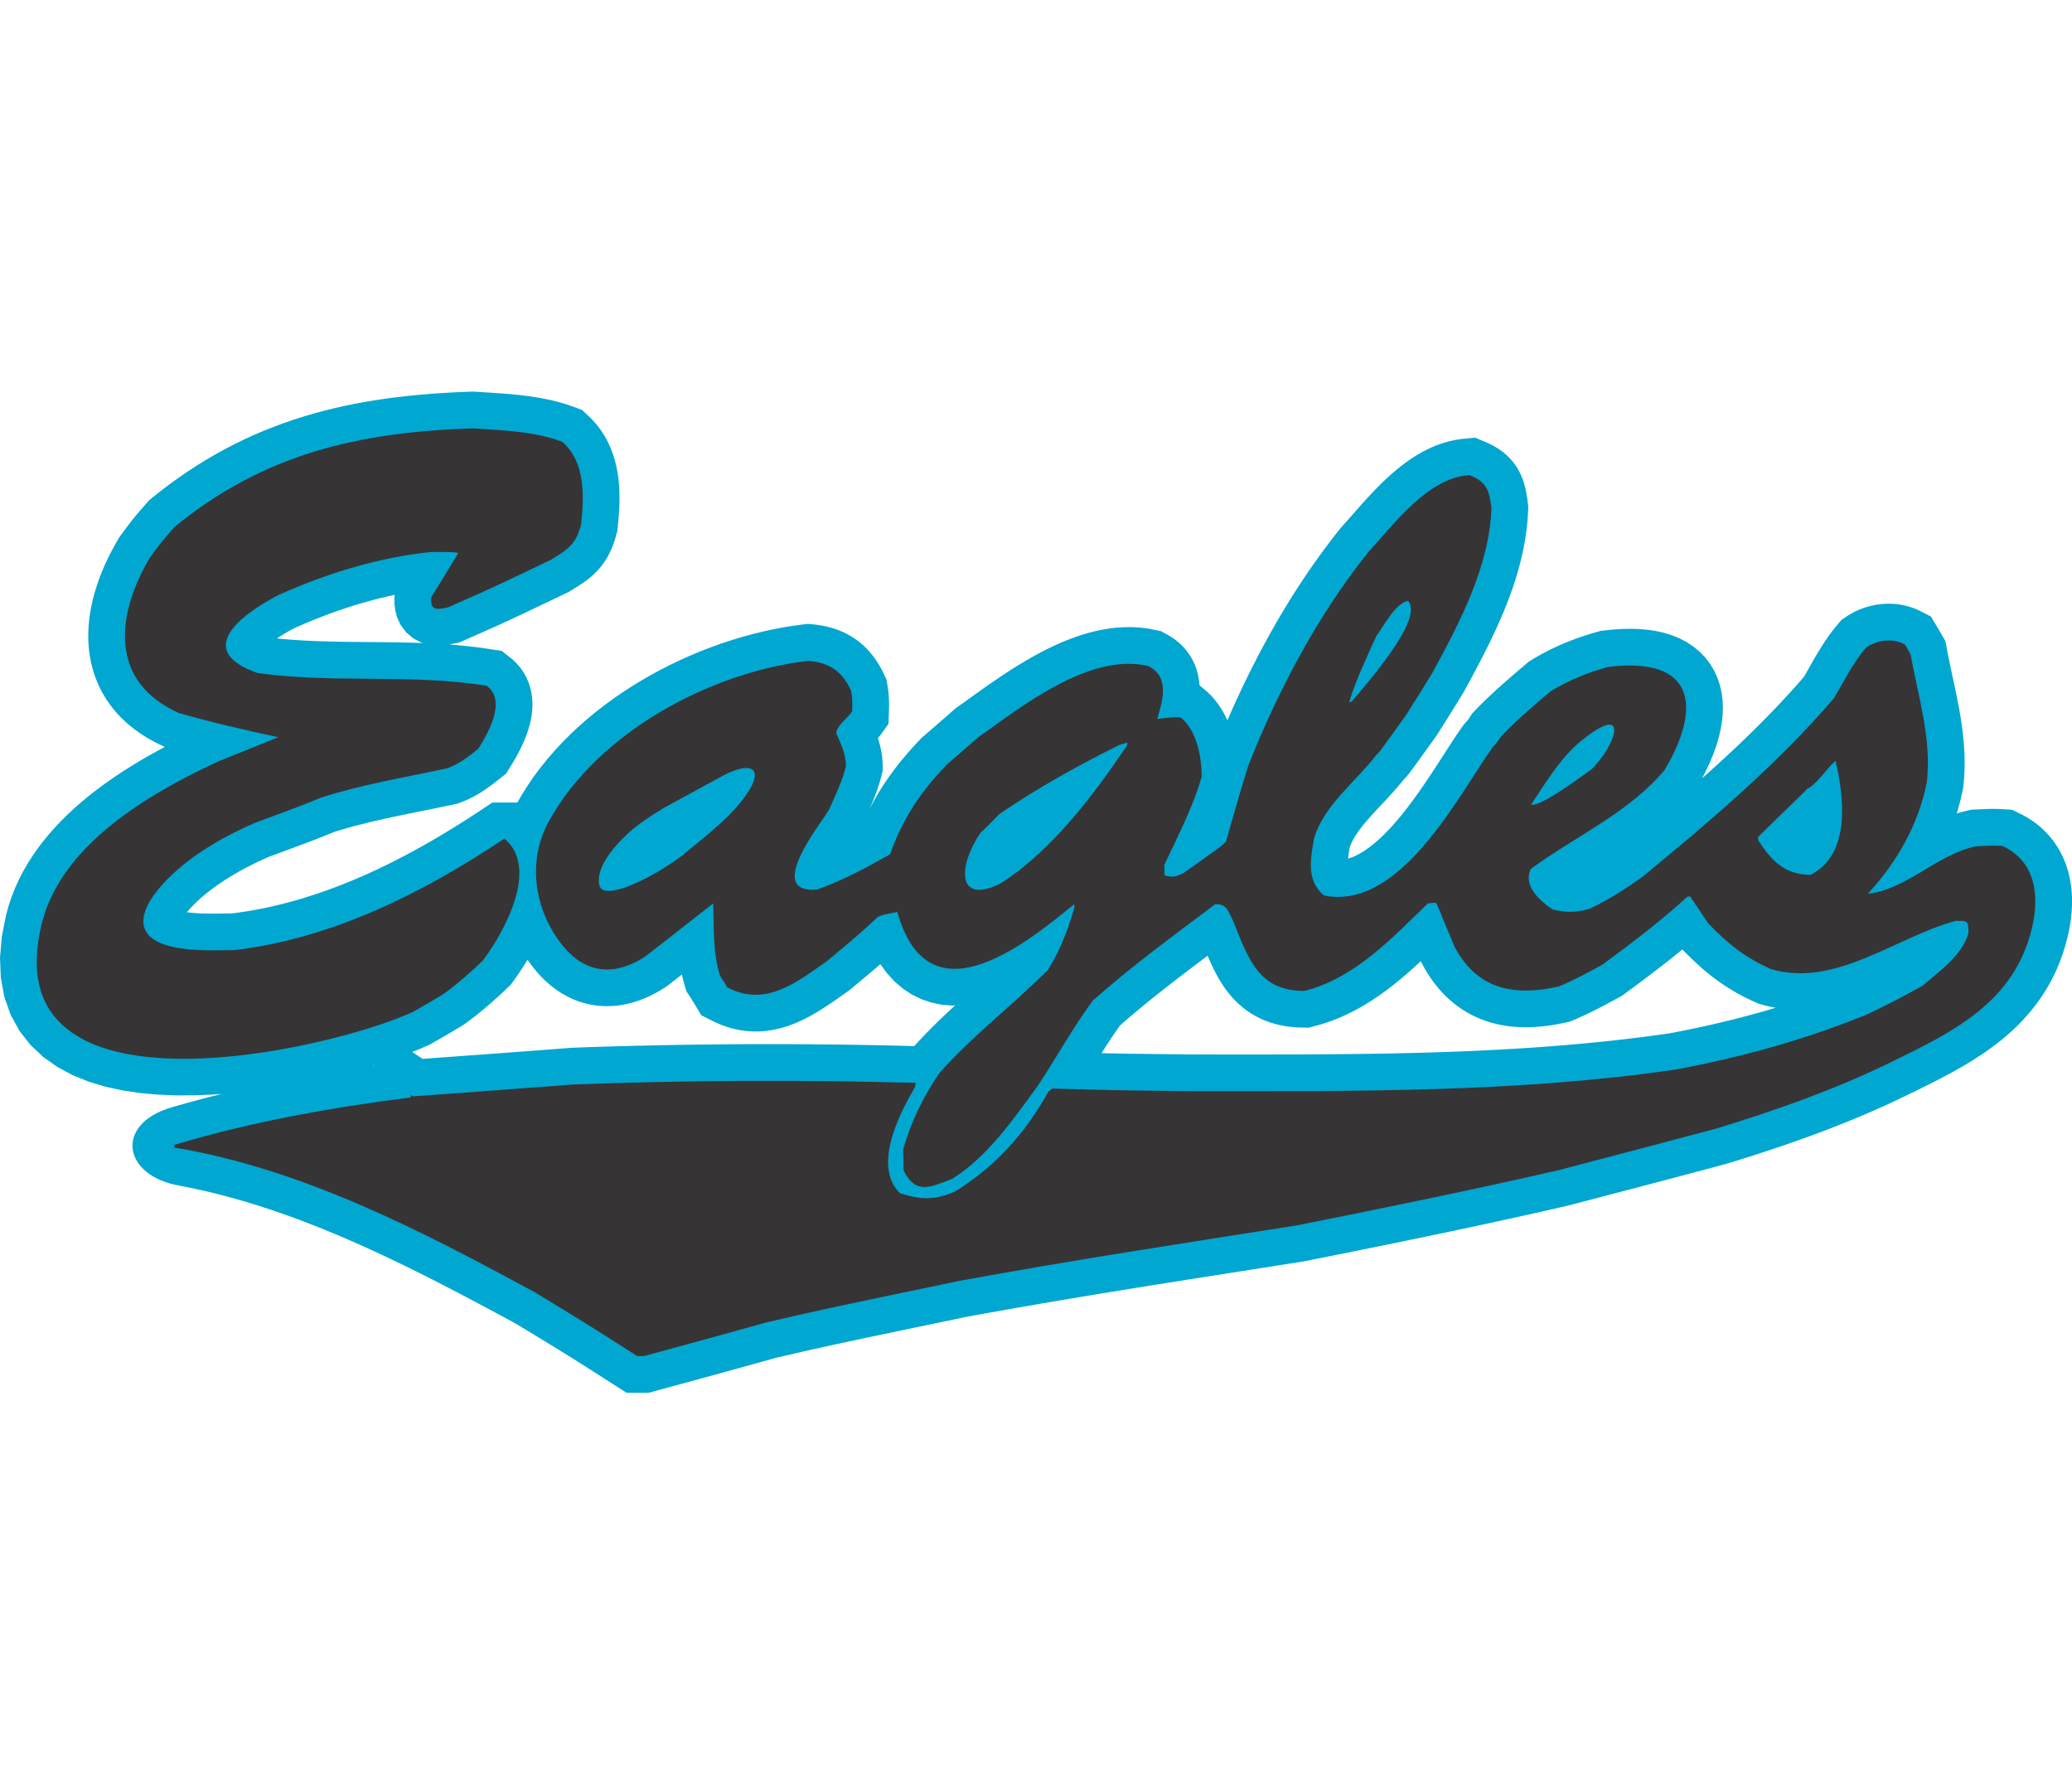
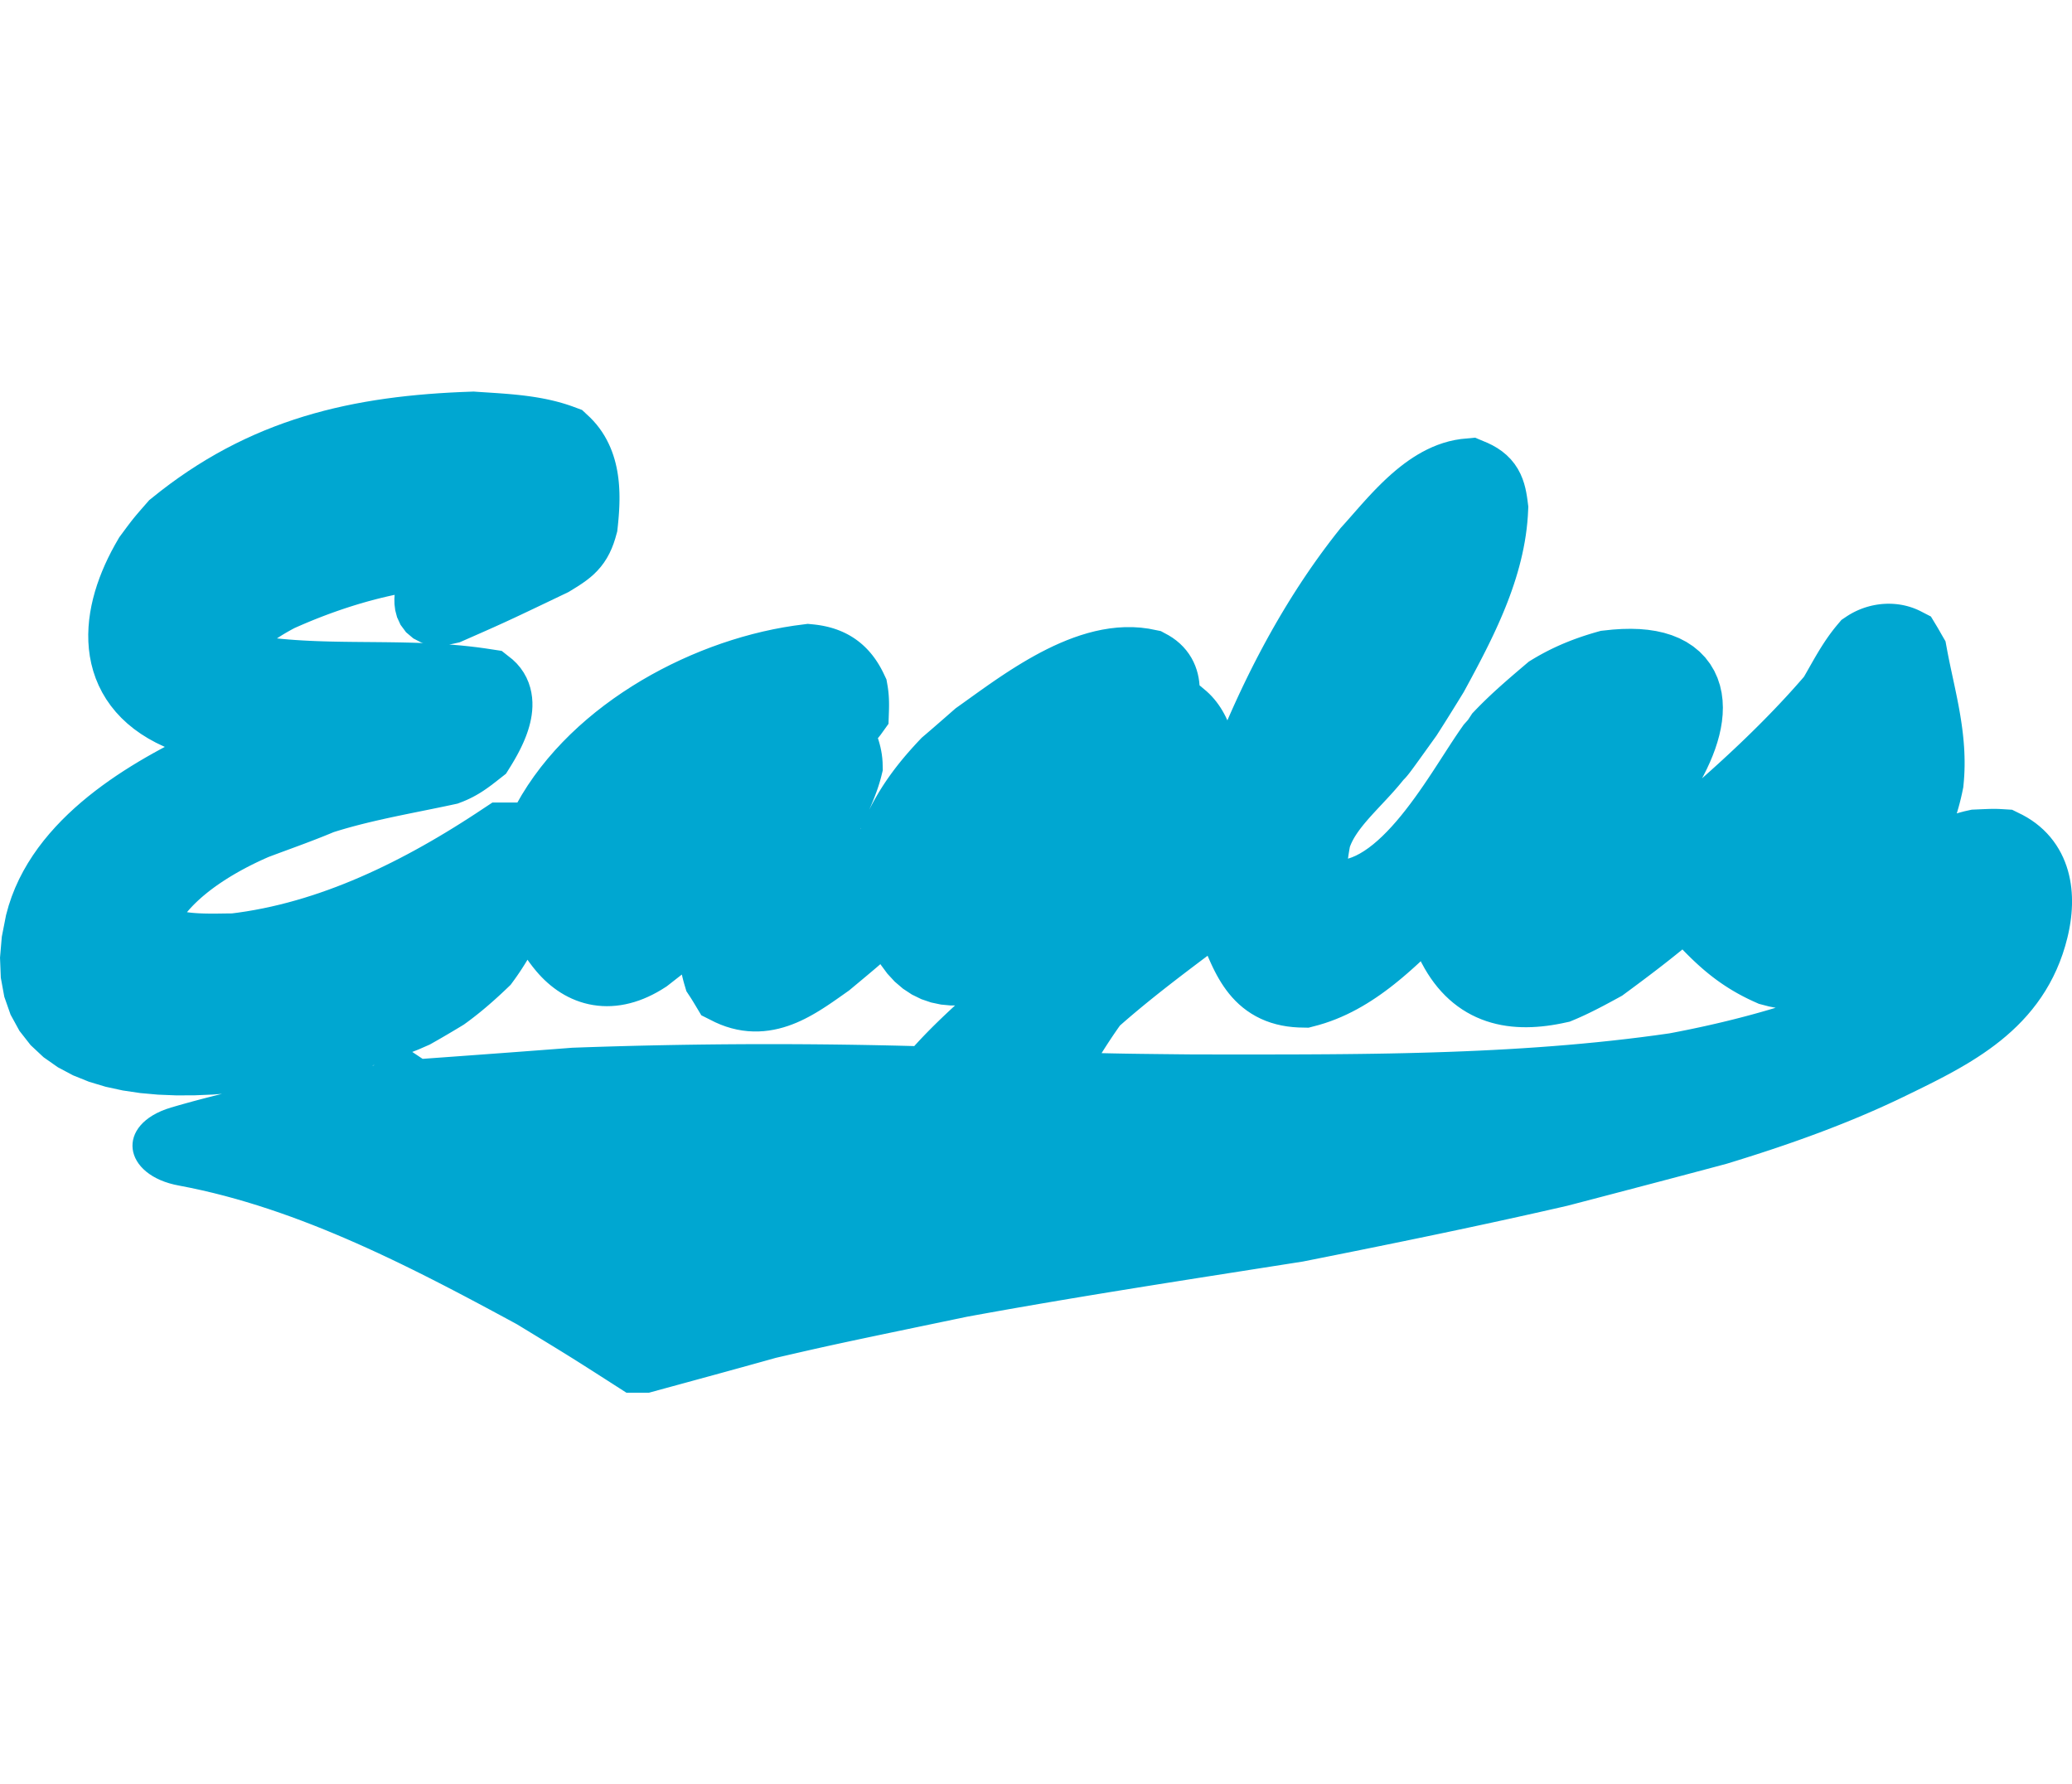
<svg xmlns="http://www.w3.org/2000/svg" xml:space="preserve" width="7.848in" height="6.757in" version="1.1" style="shape-rendering:geometricPrecision; text-rendering:geometricPrecision; image-rendering:optimizeQuality; fill-rule:evenodd; clip-rule:evenodd" viewBox="0 0 7847.73 3791.13">
  <defs>
    <style type="text/css">
   
    .fil1 {fill:#373435}
    .fil0 {fill:#00A7D1}
   
  </style>
  </defs>
  <g id="Layer_x0020_1">
    <g id="_2008648399904">
      <path class="fil0" d="M1236.85 1679.2l-8.16 3.29 -8.15 3.25 -8.12 3.21 -8.08 3.16 -8.06 3.15 -8.13 3.14 -8.11 3.11 -16.03 6.11 -8.11 3.06 -8.03 3.01 -7.96 2.98 -7.95 2.97 -7.99 2.97 -7.98 2.96 -7.92 2.92 -7.88 2.91 -7.89 2.91 -7.93 2.93 -7.83 2.88 -7.78 2.87 -7.83 2.89 -7.83 2.9 -7.75 2.86 -7.68 2.86 -7.74 2.88 -7.73 2.9 -4.46 1.67 -6.6 2.87 -9.47 4.2 -9.56 4.34 -9.61 4.45 -9.62 4.56 -9.69 4.69 -9.74 4.82 -9.72 4.91 -9.7 5.03 -9.76 5.17 -9.74 5.28 -9.66 5.35 -9.64 5.48 -9.66 5.62 -9.55 5.69 -9.42 5.75 -9.38 5.89 -9.35 6.01 -9.19 6.07 -9.09 6.16 -8.93 6.22 -8.82 6.32 -8.71 6.43 -8.5 6.45 -8.32 6.53 -8.22 6.64 -7.99 6.67 -7.76 6.69 -7.58 6.77 -7.41 6.84 -7.18 6.87 -6.82 6.78 -7.31 7.58 -6.91 7.49 -6.46 7.36 -4.49 5.39 0.63 0.09 5.38 0.72 5.54 0.66 5.7 0.61 5.77 0.55 5.8 0.48 6.03 0.43 6.12 0.39 6.11 0.33 6.25 0.28 6.29 0.24 6.29 0.19 6.26 0.15 6.27 0.11 6.36 0.07 6.37 0.05 6.26 0.01 6.22 -0.01 6.28 -0.04 6.2 -0.05 6.05 -0.07 6.04 -0.08 6.08 -0.09 5.97 -0.08 5.86 -0.09 5.8 -0.08 5.73 -0.07 5.74 -0.05 5.63 -0.03 1.09 0 24.14 -3.09 31.5 -4.73 31.4 -5.39 31.3 -6.05 31.25 -6.69 31.14 -7.31 31.03 -7.93 30.97 -8.55 30.88 -9.12 30.76 -9.69 30.67 -10.25 30.58 -10.8 30.48 -11.33 30.36 -11.84 30.25 -12.34 30.16 -12.85 30.06 -13.3 29.89 -13.75 29.8 -14.2 29.68 -14.63 29.55 -15.03 29.41 -15.43 29.27 -15.79 29.15 -16.18 29.03 -16.51 28.84 -16.83 28.7 -17.14 28.56 -17.45 28.41 -17.72 28.25 -17.99 28.08 -18.22 63.23 -41.8 94.54 0 16.69 -29.11 22.49 -35.71 23.9 -34.73 25.21 -33.76 26.48 -32.78 27.64 -31.8 28.75 -30.81 29.8 -29.86 30.79 -28.87 31.69 -27.89 32.56 -26.91 33.36 -25.95 34.12 -24.97 34.8 -23.99 35.44 -23 36.03 -22.04 36.58 -21.05 37.05 -20.04 37.47 -19.03 37.85 -18.05 38.2 -17.03 38.48 -16.01 38.72 -14.97 38.91 -13.94 39.07 -12.88 39.16 -11.82 39.2 -10.73 39.21 -9.65 39.21 -8.54 39.09 -7.41 38.98 -6.27 52.58 -6.92 24.92 2.43 10.64 1.29 10.68 1.57 10.71 1.87 10.62 2.17 10.61 2.48 10.58 2.83 10.63 3.19 10.61 3.61 10.44 3.94 10.4 4.37 10.28 4.76 10.16 5.19 9.96 5.56 9.79 5.99 9.62 6.42 9.28 6.75 8.96 7.05 8.77 7.49 8.42 7.77 8.05 8.03 7.68 8.24 7.4 8.55 7 8.69 6.68 8.89 6.34 9.05 6.01 9.18 5.7 9.31 5.39 9.39 5.14 9.57 4.85 9.63 11.94 25.2 4.38 24.98 1.18 7.68 1.01 7.55 0.85 7.48 0.71 7.34 0.56 7.21 0.44 7.11 0.3 6.87 0.21 6.69 0.12 6.56 0.05 6.52 -0.04 6.33 -0.08 6.17 -0.14 6.06 -0.16 5.9 -1.66 47.64 -30.5 42.49 -8.43 10.39 -1.24 1.41 3.01 9.32 3.49 12.14 3.21 12.74 2.81 13.34 2.35 13.94 1.77 14.49 1.13 15 0.76 30.54 -6.06 24.58 -1.92 7.23 -1.94 7 -2.01 6.88 -2.07 6.82 -2.14 6.76 -2.21 6.71 -2.2 6.43 -2.23 6.38 -2.33 6.42 -2.33 6.28 -2.37 6.19 -2.37 6.08 -2.41 6.03 -2.39 5.9 -2.38 5.74 -2.39 5.72 -2.41 5.68 -2.44 5.7 -2.41 5.51 -2.34 5.35 -0.33 0.74 1.46 -2.93 6.66 -12.92 6.82 -12.75 6.99 -12.64 7.16 -12.48 7.31 -12.33 7.46 -12.15 7.65 -12.08 7.83 -11.91 7.93 -11.73 8.1 -11.61 8.24 -11.49 8.43 -11.42 8.56 -11.28 8.67 -11.12 8.86 -11.1 9.03 -11.01 9.12 -10.89 9.28 -10.81 9.43 -10.77 9.59 -10.72 9.71 -10.65 9.86 -10.62 14.76 -15.64 13.13 -11.2 7.31 -6.27 7.35 -6.32 7.43 -6.41 7.37 -6.35 7.27 -6.3 7.35 -6.38 7.4 -6.43 7.36 -6.39 7.29 -6.35 7.34 -6.4 7.38 -6.45 7.36 -6.42 7.29 -6.38 20.01 -17.52 21.28 -15.14 16.01 -11.47 16.71 -12.01 17.4 -12.5 18.04 -12.89 18.61 -13.19 19.19 -13.45 19.75 -13.64 20.27 -13.76 20.77 -13.8 21.28 -13.8 21.75 -13.7 22.19 -13.54 22.65 -13.34 23.1 -13.06 23.56 -12.71 23.99 -12.28 24.42 -11.79 24.87 -11.21 25.33 -10.57 25.8 -9.84 26.28 -9.02 26.77 -8.1 27.3 -7.09 27.77 -5.92 28.27 -4.66 28.76 -3.25 29.26 -1.71 29.67 0.03 29.96 1.87 30.21 3.89 45.98 9.17 29.8 16.12 14.68 9.21 14.1 10.27 13.49 11.39 12.63 12.43 11.61 13.32 10.41 14.04 9.24 14.67 7.93 15.11 6.57 15.1 5.34 15.13 4.19 15 3.1 14.62 2.17 14.21 1.33 13.79 0.05 1.04 26.15 21.9 10.53 9.78 9.85 10.11 9.25 10.45 8.59 10.68 7.88 10.71 7.32 10.86 6.82 11.03 6.26 11.05 5.75 11.01 5.26 10.99 1.79 4.02 8.6 -19.73 12.23 -27.5 12.46 -27.45 12.69 -27.38 12.91 -27.32 13.17 -27.27 13.38 -27.15 13.63 -27.09 13.87 -26.99 14.12 -26.9 14.37 -26.8 14.62 -26.69 14.87 -26.57 15.13 -26.44 15.39 -26.33 15.67 -26.2 15.91 -26.04 16.2 -25.91 16.47 -25.76 16.75 -25.6 17.01 -25.42 17.31 -25.28 17.6 -25.09 17.88 -24.89 18.17 -24.7 18.46 -24.52 18.76 -24.31 21.49 -27.17 12.03 -13.25 8.78 -9.82 9.19 -10.39 9.57 -10.88 9.9 -11.29 10.26 -11.67 10.6 -12 10.91 -12.25 11.24 -12.49 11.61 -12.69 11.92 -12.79 12.29 -12.91 12.64 -12.94 13.01 -12.95 13.38 -12.9 13.8 -12.83 14.24 -12.7 14.68 -12.52 15.13 -12.28 15.65 -12.03 16.21 -11.7 16.79 -11.31 17.37 -10.83 18.04 -10.32 18.72 -9.69 19.41 -8.98 20.15 -8.17 20.89 -7.25 21.62 -6.19 22.34 -5.02 23 -3.7 53.73 -5.16 47.59 19.91 18.4 8.97 18.2 10.49 17.92 12.29 17.18 14.23 16.01 16.05 14.31 17.62 12.26 18.6 10.01 18.97 7.82 18.54 5.96 17.75 4.54 16.9 3.42 15.98 2.64 15.09 2.11 14.48 3.22 25.44 -1.76 35.06 -1.95 24.65 -2.62 24.46 -3.25 24.24 -3.86 24.05 -4.43 23.81 -4.97 23.58 -5.48 23.36 -5.96 23.14 -6.4 22.88 -6.83 22.67 -7.22 22.46 -7.59 22.23 -7.91 21.98 -8.23 21.78 -8.53 21.59 -8.79 21.36 -9.01 21.13 -9.23 20.91 -9.41 20.7 -9.58 20.51 -9.71 20.28 -9.84 20.09 -9.92 19.87 -10 19.66 -10.03 19.43 -10.07 19.25 -10.08 19.04 -10.06 18.82 -10 18.59 -9.95 18.39 -11.57 21.3 -4.91 8.02 -3.09 5.05 -3.09 5.02 -3.06 5.01 -3.13 5.08 -3.09 5.02 -3.03 4.91 -3.06 4.97 -3.14 5.08 -3.11 5.02 -3.09 4.98 -3.11 5.03 -3.12 5.01 -3.1 4.99 -3.09 4.96 -3.13 5.03 -3.12 4.99 -3.08 4.93 -3.13 4.99 -3.13 5 -3.14 4.98 -3.12 4.96 -3.19 5.05 -3.16 5 -3.14 4.95 -3.11 4.91 -3.17 5 -3.2 5.03 -3.19 5 -3.19 4.99 -3.15 4.92 -5.09 7.96 -11.46 15.97 -8.74 12.18 -8.16 11.36 -7.62 10.62 -7.14 9.94 -6.63 9.22 -6.16 8.56 -5.73 7.96 -5.31 7.36 -4.89 6.77 -4.54 6.27 -4.19 5.76 -3.89 5.34 -3.57 4.87 -3.28 4.46 -3.09 4.17 -2.89 3.85 -2.78 3.68 -2.64 3.43 -2.51 3.23 -2.64 3.31 -2.77 3.39 -2.78 3.28 -2.93 3.35 -3.27 3.57 -3.48 3.63 -2.19 2.16 -0.72 0.92 -9.11 11.21 -9.17 10.93 -9.18 10.64 -9.17 10.38 -9.15 10.16 -9.06 9.9 -8.97 9.71 -8.91 9.55 -8.76 9.35 -8.61 9.19 -8.42 9.02 -8.24 8.88 -8.01 8.72 -7.78 8.6 -7.53 8.45 -7.26 8.33 -6.96 8.19 -6.63 8.03 -6.29 7.88 -5.96 7.78 -5.6 7.6 -5.22 7.44 -4.85 7.29 -4.46 7.1 -4.08 6.94 -3.68 6.73 -3.29 6.54 -2.95 6.43 -2.59 6.24 -2.18 5.92 -0.88 5.03 -1.21 6.98 -1.13 6.72 -1.05 6.46 -0.94 6.14 -0.83 5.81 -0.72 5.57 -0.15 1.3 1.04 -0.26 13.95 -4.77 14.72 -6.37 15.46 -8.07 16.11 -9.8 16.68 -11.53 17.11 -13.21 17.43 -14.82 17.63 -16.33 17.76 -17.72 17.78 -18.97 17.74 -20.09 17.62 -21.05 17.47 -21.87 17.26 -22.56 17.04 -23.1 16.76 -23.48 16.48 -23.74 16.17 -23.86 15.86 -23.84 15.51 -23.68 15.2 -23.43 14.87 -23.02 14.57 -22.53 14.27 -21.92 14.04 -21.25 13.86 -20.53 17.85 -25.57 11.23 -12.49 3.36 -3.8 1.4 -1.65 0.12 -0.15 0.18 -0.25 1.35 -1.94 2.93 -4.41 11.72 -17.92 14.66 -15.29 6.12 -6.31 6.12 -6.22 6.12 -6.16 6.17 -6.13 6.17 -6.06 6.18 -6 6.19 -5.96 6.18 -5.89 6.21 -5.85 6.23 -5.82 6.22 -5.75 6.21 -5.7 6.23 -5.67 6.22 -5.62 6.26 -5.61 6.21 -5.53 6.2 -5.49 6.22 -5.47 6.22 -5.45 6.21 -5.41 6.21 -5.39 6.2 -5.35 6.18 -5.32 6.16 -5.29 6.22 -5.31 6.14 -5.24 6.11 -5.21 6.16 -5.23 12.19 -10.36 14.47 -12.28 16.45 -10 7.67 -4.56 7.63 -4.43 7.69 -4.37 7.71 -4.27 7.72 -4.19 7.75 -4.1 7.78 -4.02 7.78 -3.93 7.82 -3.85 7.8 -3.75 7.83 -3.68 7.86 -3.6 7.87 -3.51 7.82 -3.41 7.95 -3.39 7.94 -3.28 7.93 -3.2 7.89 -3.11 7.95 -3.06 8.03 -3.01 7.99 -2.92 7.99 -2.84 8.03 -2.79 8.07 -2.72 8 -2.63 8.04 -2.59 8.12 -2.54 8.07 -2.46 8.13 -2.42 8.13 -2.35 19.07 -5.39 45.36 -4.79 34.86 -2.25 33.69 -0.64 32.66 1.01 31.72 2.79 30.84 4.67 30.02 6.71 29.26 8.97 28.33 11.44 27.21 14.07 25.76 16.86 23.93 19.65 21.57 22.28 18.74 24.46 15.62 26.15 12.43 27.34 9.22 27.92 6.25 28 3.56 27.84 1.21 27.5 -0.88 27.09 -2.7 26.65 -4.32 26.3 -5.78 25.99 -7.11 25.71 -8.32 25.48 -9.46 25.32 -10.53 25.18 -11.56 25.09 -12.53 25 -5.79 10.72 12.17 -10.79 22.73 -20.34 22.59 -20.42 22.43 -20.51 22.29 -20.61 22.13 -20.71 21.97 -20.82 21.78 -20.92 21.6 -21.04 21.41 -21.15 21.23 -21.29 21.01 -21.41 20.79 -21.53 20.58 -21.68 20.37 -21.83 20.12 -21.96 19.89 -22.13 19.64 -22.27 11.5 -13.31 0.41 -0.7 3.34 -5.79 3.35 -5.84 3.4 -5.96 3.43 -6.03 3.5 -6.18 3.52 -6.19 3.53 -6.25 3.64 -6.4 3.66 -6.43 3.74 -6.52 3.79 -6.57 3.89 -6.68 3.94 -6.69 3.99 -6.72 4.1 -6.83 4.2 -6.88 4.25 -6.86 4.36 -6.93 4.49 -7.01 4.58 -7 4.7 -7.05 4.84 -7.1 4.92 -7.05 5.08 -7.1 5.22 -7.12 5.36 -7.11 5.49 -7.09 5.7 -7.15 5.82 -7.07 17.7 -20.88 21.96 -14.76 8.09 -5.05 8.1 -4.69 8.26 -4.44 8.42 -4.17 8.49 -3.87 8.55 -3.57 8.7 -3.32 8.81 -3.03 8.91 -2.75 8.91 -2.44 9.01 -2.18 9.17 -1.89 9.16 -1.59 9.23 -1.3 9.38 -1.01 9.44 -0.7 9.48 -0.39 9.42 -0.06 9.64 0.25 9.55 0.6 9.56 0.9 9.65 1.28 9.73 1.62 9.8 2.03 9.69 2.38 9.63 2.76 9.69 3.16 9.6 3.58 9.48 3.94 9.53 4.44 41.7 21.51 23.56 38.97 3.51 5.93 3.24 5.6 3.04 5.3 2.8 4.94 2.5 4.41 2.26 3.96 14.38 24.8 7.1 38.31 2.75 14.22 2.86 14.33 2.96 14.46 3.05 14.57 3.11 14.66 3.17 14.81 3.22 14.97 3.23 15.07 3.24 15.17 3.23 15.36 3.21 15.5 3.16 15.64 3.09 15.77 3 15.91 2.92 16.12 2.78 16.31 2.64 16.43 2.47 16.6 2.29 16.78 2.07 16.98 1.85 17.15 1.58 17.31 1.32 17.52 1.01 17.73 0.68 17.86 0.34 18.07 -0.04 18.29 -0.45 18.42 -0.86 18.59 -1.32 18.76 -2.32 24.83 -4.94 23.85 -3.99 17.54 -4.34 17.46 -4.67 17.32 -4.98 17.17 -1.81 5.82 8.9 -2.76 19.15 -5.11 28.62 -6.36 23.96 -1.04 10.44 -0.46 9.27 -0.39 8.36 -0.34 7.49 -0.27 6.91 -0.23 6.51 -0.16 6.33 -0.1 6.28 -0.02 6.02 0.06 5.76 0.14 5.71 0.2 5.57 0.27 5.41 0.29 5.38 0.33 33.53 2.03 39.76 19.62 17.22 9.62 16.56 10.47 15.87 11.28 15.14 12.11 14.3 12.82 13.4 13.48 12.57 14.15 11.65 14.75 10.66 15.17 9.67 15.54 8.75 15.87 7.82 16.21 6.87 16.3 5.97 16.4 5.17 16.56 4.33 16.6 3.56 16.53 2.81 16.45 2.16 16.41 1.5 16.38 0.9 16.24 0.33 16.1 -0.19 16.02 -0.71 15.97 -1.17 15.76 -1.61 15.6 -2.02 15.51 -2.43 15.39 -2.79 15.22 -3.15 15.11 -3.64 15.68 -8.27 30.85 -9.65 30.58 -10.83 29.63 -11.97 28.69 -13.08 27.74 -14.12 26.75 -15.12 25.77 -16.05 24.78 -16.91 23.78 -17.69 22.79 -18.42 21.83 -19.07 20.87 -19.65 19.97 -20.17 19.08 -20.63 18.24 -21.04 17.45 -21.4 16.69 -21.67 15.97 -21.98 15.36 -22.2 14.73 -22.37 14.17 -22.51 13.66 -22.65 13.21 -22.72 12.78 -22.81 12.42 -22.83 12.08 -22.83 11.8 -22.81 11.54 -22.76 11.34 -22.7 11.17 -22.59 11.03 -22.69 11.04 -20.39 9.83 -20.65 9.78 -20.72 9.64 -20.74 9.48 -20.79 9.34 -20.84 9.2 -20.89 9.07 -20.9 8.92 -20.96 8.8 -20.99 8.66 -21.06 8.55 -21.06 8.41 -21.09 8.3 -21.13 8.18 -21.16 8.08 -21.19 7.95 -21.22 7.86 -21.25 7.75 -21.28 7.65 -21.28 7.53 -21.32 7.46 -21.36 7.36 -21.38 7.27 -21.36 7.17 -21.41 7.1 -21.43 7.02 -21.44 6.94 -21.45 6.86 -21.48 6.79 -21.47 6.72 -21.49 6.66 -23.74 7.28 -21.08 5.63 -18.67 4.99 -18.69 4.98 -18.65 4.97 -18.67 4.97 -18.67 4.96 -18.66 4.95 -18.63 4.94 -18.66 4.95 -18.67 4.94 -18.67 4.93 -18.66 4.93 -18.68 4.93 -18.68 4.93 -18.68 4.92 -18.65 4.91 -18.67 4.91 -18.66 4.91 -18.7 4.92 -18.67 4.91 -18.68 4.9 -18.68 4.9 -18.73 4.91 -18.68 4.89 -18.68 4.9 -18.69 4.89 -18.71 4.9 -18.71 4.89 -18.71 4.89 -18.72 4.89 -18.71 4.89 -20.73 5.41 -33.06 7.57 -31.11 7.08 -31.14 7.04 -31.14 6.98 -31.14 6.95 -31.15 6.9 -31.17 6.86 -31.15 6.82 -31.17 6.79 -31.18 6.74 -31.2 6.71 -31.17 6.67 -31.19 6.64 -31.21 6.61 -31.2 6.57 -31.19 6.54 -31.2 6.51 -31.19 6.48 -31.19 6.45 -31.2 6.43 -31.2 6.39 -31.18 6.38 -31.18 6.35 -31.19 6.34 -31.19 6.31 -31.16 6.29 -31.17 6.27 -31.16 6.26 -31.15 6.23 -31.14 6.22 -31.12 6.2 -33.85 6.75 -42.66 6.7 -39.87 6.26 -39.87 6.24 -39.87 6.26 -39.88 6.24 -39.85 6.25 -39.87 6.25 -39.86 6.26 -39.86 6.26 -39.83 6.27 -39.83 6.29 -39.83 6.31 -39.82 6.32 -39.79 6.35 -39.78 6.37 -39.78 6.41 -39.78 6.43 -39.74 6.46 -39.72 6.49 -39.7 6.54 -39.7 6.57 -39.66 6.62 -39.63 6.66 -39.62 6.72 -39.61 6.76 -39.56 6.82 -39.54 6.88 -39.52 6.94 -39.48 7 -39.46 7.06 -39.44 7.13 -37.86 6.92 -44.27 9.21 -43.11 8.97 -40.38 8.41 -37.84 7.88 -35.4 7.37 -33.11 6.91 -30.94 6.46 -28.92 6.05 -27.01 5.65 -25.24 5.3 -23.61 4.97 -22.11 4.66 -20.74 4.39 -19.49 4.14 -18.39 3.93 -17.46 3.75 -16.61 3.58 -15.91 3.45 -15.33 3.35 -14.93 3.28 -14.65 3.24 -14.49 3.23 -14.47 3.24 -14.65 3.31 -14.92 3.37 -15.28 3.48 -15.84 3.62 -31.01 7.11 -21.12 4.86 -36.8 8.48 -11.39 3.19 -14.56 4.07 -14.54 4.05 -14.55 4.05 -14.55 4.04 -14.54 4.04 -14.54 4.03 -14.58 4.04 -14.58 4.02 -14.55 4.02 -14.56 4.01 -14.58 4.02 -14.58 4.01 -14.57 4.01 -14.57 4 -14.58 4 -14.58 3.99 -14.58 3.99 -14.58 3.99 -14.6 3.99 -14.56 3.97 -14.56 3.98 -14.57 3.97 -14.57 3.98 -14.61 3.98 -14.58 3.97 -14.56 3.96 -29.14 7.94 -61.64 16.79 -84.91 0 -53.75 -34.48 -26.13 -16.75 -13.46 -8.61 -12.68 -8.12 -11.95 -7.64 -11.32 -7.23 -10.81 -6.88 -10.93 -6.97 -18.73 -11.88 -9.22 -5.82 -9.04 -5.7 -8.89 -5.59 -8.79 -5.51 -8.9 -5.54 -9.01 -5.62 -9.08 -5.63 -9.33 -5.78 -9.69 -5.97 -10.05 -6.19 -10.47 -6.42 -11.02 -6.75 -11.69 -7.14 -12.69 -7.76 -26.52 -16.17 -14.75 -8.97 -15.7 -9.57 -16.69 -10.16 -17.77 -10.81 -15.98 -9.72 -37.03 -20.07 -40.08 -21.62 -40.17 -21.56 -40.28 -21.46 -40.34 -21.34 -40.42 -21.16 -40.51 -20.98 -40.63 -20.78 -40.69 -20.54 -40.78 -20.25 -40.86 -19.96 -40.97 -19.63 -41.06 -19.29 -41.14 -18.9 -41.22 -18.49 -41.33 -18.05 -41.4 -17.6 -41.48 -17.1 -41.59 -16.59 -41.67 -16.05 -41.75 -15.47 -41.85 -14.88 -41.93 -14.25 -42.02 -13.61 -42.09 -12.93 -42.19 -12.24 -42.28 -11.51 -42.36 -10.77 -42.46 -9.99 -42.55 -9.2 -42.65 -8.38c-215.96,-38.1 -246.07,-232.31 -31.88,-295.97l28.29 -8.2 28.38 -7.99 28.42 -7.8 28.5 -7.6 28.53 -7.41 28.57 -7.22 22.23 -5.47 -34.86 2.64 -69.61 2.89 -69.19 0.22 -68.46 -2.74 -67.47 -6.06 -66.19 -9.79 -64.66 -14 -62.82 -18.81 -60.63 -24.36 -57.85 -30.74 -54.16 -38 -49.07 -45.92 -42.25 -53.97 -33.62 -61.39 -23.69 -67.52 -13.26 -72.24 -3.01 -75.96 6.81 -79.29 16 -81.64 10.05 -36.38 11.47 -34.15 13.15 -33.18 14.72 -32.23 16.17 -31.21 17.5 -30.23 18.75 -29.24 19.87 -28.3 20.94 -27.36 21.86 -26.41 22.71 -25.51 23.52 -24.69 24.24 -23.84 24.84 -23.02 25.43 -22.25 25.95 -21.54 26.4 -20.8 26.76 -20.09 27.09 -19.42 27.36 -18.77 27.58 -18.14 27.71 -17.52 27.8 -16.92 27.84 -16.35 27.85 -15.78 27.74 -15.22 16.03 -8.52 -34.09 -16.34 -29.09 -15.97 -27.62 -17.3 -26.08 -18.65 -24.47 -19.97 -22.81 -21.3 -21.05 -22.52 -19.22 -23.71 -17.28 -24.73 -15.32 -25.66 -13.3 -26.4 -11.3 -27.01 -9.3 -27.46 -7.36 -27.74 -5.49 -27.89 -3.71 -27.95 -2.01 -27.89 -0.43 -27.77 1.06 -27.6 2.44 -27.41 3.75 -27.15 4.95 -26.88 6.09 -26.61 7.16 -26.38 8.17 -26.07 9.1 -25.78 10 -25.49 10.84 -25.21 11.65 -24.91 12.39 -24.6 13.12 -24.28 16.83 -29.25 12.54 -16.96 7 -9.47 6.33 -8.53 5.9 -7.9 5.53 -7.3 5.3 -6.93 5.21 -6.67 5.3 -6.68 5.39 -6.61 5.43 -6.55 5.64 -6.65 5.95 -6.95 6.46 -7.45 6.99 -8.02 7.75 -8.85 16.86 -19.27 42.93 -34.17 34.62 -26.26 34.82 -25.11 35.04 -24.01 35.28 -22.91 35.48 -21.82 35.71 -20.75 35.94 -19.71 36.18 -18.67 36.39 -17.65 36.6 -16.64 36.84 -15.69 37.08 -14.72 37.27 -13.79 37.5 -12.88 37.74 -12.01 37.95 -11.13 38.15 -10.31 38.4 -9.5 38.62 -8.72 38.86 -7.97 39.08 -7.25 39.3 -6.55 39.57 -5.9 39.84 -5.25 40.07 -4.65 40.36 -4.06 40.64 -3.52 40.93 -2.99 41.22 -2.5 41.55 -2.02 48.63 -1.84 17.73 1.24 10.22 0.68 10.4 0.68 10.57 0.68 10.68 0.69 10.81 0.7 10.97 0.73 11.13 0.76 11.25 0.82 11.3 0.85 11.47 0.92 11.58 0.98 11.69 1.06 11.77 1.15 11.83 1.24 11.99 1.35 12.11 1.49 12.12 1.6 12.19 1.74 12.3 1.89 12.4 2.07 12.43 2.23 12.49 2.42 12.57 2.63 12.62 2.85 12.62 3.06 12.71 3.32 12.75 3.57 12.77 3.85 12.78 4.12 12.79 4.42 37.58 13.9 31.05 29.06 12.45 12.93 11.65 13.44 10.8 13.85 9.93 14.17 9.07 14.41 8.27 14.66 7.43 14.75 6.68 14.86 5.94 14.92 5.23 14.87 4.56 14.8 3.95 14.72 3.38 14.62 2.87 14.56 2.35 14.32 1.92 14.15 1.52 14.07 1.14 13.87 0.8 13.65 0.51 13.48 0.23 13.29 -0.01 13.17 -0.25 12.86 -0.42 12.65 -0.61 12.52 -0.75 12.26 -0.88 11.99 -0.98 11.76 -1.07 11.56 -1.13 11.3 -2.38 22.19 -7.76 27.71 -6.15 18.7 -7.18 18.51 -8.36 18.19 -9.69 17.84 -11.06 17.21 -12.16 16.13 -12.94 14.74 -13.42 13.35 -13.58 11.9 -13.37 10.53 -13.01 9.37 -12.65 8.53 -12.46 8 -12.32 7.66 -18.45 11.3 -27.07 12.96 -19.33 9.24 -18.13 8.67 -17.03 8.14 -15.99 7.64 -15.07 7.19 -14.21 6.77 -13.33 6.33 -12.57 5.98 -11.97 5.67 -11.4 5.39 -10.82 5.09 -10.37 4.87 -10.07 4.71 -9.73 4.53 -9.42 4.36 -9.26 4.27 -9.22 4.23 -9.16 4.18 -9.13 4.14 -9.25 4.18 -9.46 4.25 -9.65 4.32 -9.91 4.41 -10.25 4.56 -10.71 4.74 -11.25 4.98 -11.79 5.19 -12.43 5.48 -13.21 5.81 -13.99 6.15 -27.33 12.01 -22.38 4.98 -10.62 2.17 -6.5 1.13 18.38 1.4 28.86 2.56 29 3 29.09 3.44 29.17 3.94 64.42 9.79 40.94 32.37 15.77 15.15 14.23 16.69 12.38 17.93 10.34 18.75 8.23 19.13 6.23 19.22 4.31 18.88 2.67 18.37 1.21 17.73 0.02 16.98 -0.99 16.22 -1.81 15.56 -2.51 14.87 -3.06 14.25 -3.52 13.58 -3.88 13.05 -4.23 12.64 -4.47 12.16 -4.68 11.71 -4.82 11.27 -4.96 10.91 -5.06 10.57 -5.08 10.1 -5.07 9.72 -5.08 9.38 -5.03 9 -4.93 8.56 -4.77 8.1 -4.63 7.7 -4.49 7.33 -17.03 27.29 -26.72 20.95 -7.4 5.79 -7.57 5.9 -7.75 5.95 -8.04 6.08 -8.44 6.19 -8.84 6.29 -9.23 6.28 -9.69 6.31 -10.24 6.29 -10.76 6.22 -11.19 6.02 -11.59 5.8 -12.15 5.6 -12.56 5.31 -21.06 8.09 -25.73 5.53 -15.35 3.25 -15.32 3.2 -15.25 3.15 -15.19 3.12 -15.2 3.1 -15.14 3.07 -15.06 3.04 -15.03 3.05 -15.01 3.03 -14.94 3.04 -14.88 3.04 -14.81 3.06 -14.79 3.07 -14.73 3.1 -14.63 3.11 -14.51 3.15 -14.51 3.2 -14.49 3.26 -14.37 3.27 -14.26 3.34 -14.23 3.4 -14.17 3.47 -14.06 3.52 -13.93 3.59 -13.91 3.68 -13.84 3.78 -13.73 3.84 -13.61 3.94 -13.56 4.04 -13.46 4.14 -8.01 2.54 -2.11 0.89 -8.19 3.4 -8.18 3.36 -8.12 3.3zm760.98 472.2l-2.32 3.91 -9.47 15.39 -9.39 14.69 -9.27 14.03 -9.13 13.34 -8.92 12.61 -15.24 20.83 -13.51 12.94 -4.8 4.57 -4.87 4.61 -4.82 4.53 -4.8 4.49 -4.91 4.56 -4.95 4.56 -4.85 4.43 -4.91 4.47 -4.98 4.48 -4.98 4.47 -4.98 4.41 -4.98 4.4 -5.05 4.41 -5.11 4.45 -5.03 4.3 -5.03 4.3 -5.19 4.38 -5.18 4.34 -5.18 4.28 -5.22 4.29 -5.33 4.32 -5.35 4.3 -5.24 4.15 -5.33 4.21 -5.45 4.23 -5.43 4.19 -5.49 4.17 -5.46 4.12 -5.54 4.12 -5.6 4.12 -10.04 7.27 -12.06 7.3 -7.24 4.36 -7.3 4.39 -7.26 4.33 -7.26 4.34 -7.37 4.37 -7.38 4.36 -14.64 8.6 -7.45 4.34 -7.46 4.34 -7.43 4.28 -7.43 4.27 -7.48 4.27 -7.48 4.26 -13.55 7.65 -41.85 18.3 -24.47 9.63 39.23 26.15 48.77 -3.52 19.14 -1.39 19.11 -1.38 19.13 -1.4 19.14 -1.38 25.46 -1.86 31.87 -2.33 19.11 -1.4 38.17 -2.8 19.09 -1.41 19.11 -1.4 38.14 -2.81 19.06 -1.42 19.1 -1.42 19.05 -1.42 19.05 -1.43 19.07 -1.44 19.08 -1.44 19.05 -1.44 19.04 -1.44 38.1 -2.9 19.03 -1.46 19.04 -1.47 21.95 -1.7 43.42 -1.54 40.66 -1.36 40.67 -1.28 40.67 -1.2 40.65 -1.11 40.66 -1.04 40.66 -0.95 40.67 -0.88 40.67 -0.78 40.64 -0.72 40.67 -0.63 40.67 -0.55 40.65 -0.47 40.67 -0.4 40.66 -0.3 40.66 -0.24 40.67 -0.14 40.66 -0.07 40.67 0.02 40.65 0.1 40.67 0.18 40.67 0.26 40.65 0.34 40.67 0.42 40.67 0.51 40.66 0.58 40.66 0.67 40.66 0.74 40.67 0.83 40.66 0.91 40.66 0.99 31.95 0.84 4.48 -4.98 13.05 -14.17 13.15 -13.97 13.25 -13.8 13.3 -13.58 13.33 -13.38 13.38 -13.2 13.45 -13.08 13.49 -12.91 13.46 -12.74 13.48 -12.6 13.49 -12.49 3.27 -3.01 -16.67 0.13 -36.88 -3.5 -37.27 -7.84 -36.96 -12.57 -35.8 -17.48 -33.76 -22.19 -31.09 -26.52 -27.99 -30.27 -24.84 -33.57 -1.57 -2.62 -4.19 3.64 -5.13 4.41 -5.24 4.5 -5.44 4.62 -5.61 4.77 -5.99 5.06 -6.29 5.29 -6.54 5.49 -6.93 5.82 -7.46 6.24 -7.89 6.59 -8.35 6.96 -8.86 7.39 -9.49 7.92 -10.13 8.44 -15.04 12.52 -15.65 11.04 -11.14 7.87 -11.4 8.03 -11.62 8.12 -11.83 8.19 -12.18 8.28 -12.46 8.3 -12.7 8.22 -13.03 8.2 -13.45 8.12 -13.78 7.97 -14.16 7.77 -14.62 7.57 -15.1 7.26 -15.6 6.94 -16.1 6.49 -16.59 6.01 -17.23 5.45 -17.82 4.8 -18.35 4.02 -18.85 3.18 -19.42 2.23 -19.84 1.19 -20.2 0.05 -20.5 -1.14 -20.69 -2.4 -20.77 -3.68 -20.73 -4.99 -20.59 -6.26 -20.44 -7.54 -20.14 -8.75 -52.73 -26.43 -24.01 -40.04 -3.16 -5.24 -3.11 -5.13 -3 -4.9 -2.93 -4.72 -2.89 -4.57 -2.84 -4.41 -14.62 -22.19 -8.73 -29.5 -3.04 -11.08 -2.76 -10.94 -2.56 -10.94 -0.14 -0.64 -11.92 9.32 -7.98 6.22 -8.02 6.28 -8.09 6.31 -8.02 6.27 -13.63 10.63 -20.29 12.76 -16.48 9.55 -16.68 8.84 -16.76 8.04 -16.9 7.3 -17.08 6.51 -17.24 5.72 -17.35 4.86 -17.41 4.02 -17.59 3.16 -17.64 2.26 -17.58 1.32 -17.53 0.42 -17.5 -0.52 -17.28 -1.43 -17.04 -2.33 -16.77 -3.2 -16.48 -4.07 -16.09 -4.87 -15.67 -5.64 -15.24 -6.36 -14.77 -7.04 -14.25 -7.64 -13.72 -8.2 -13.21 -8.71 -12.72 -9.2 -12.21 -9.62 -11.71 -10.02 -11.24 -10.38 -10.76 -10.71 -10.26 -10.95 -9.95 -11.37 -13.37 -16.38 -12.81 -16.88 -7.27 -10.33zm-581.12 398.51l-7.52 2.28 7.52 -1.08 0 -1.2zm186.07 -1597.65l-7.51 -2.21 -29.7 -15.37 -27.54 -23.31 -20.95 -28.22 -13.23 -28.84 -6.9 -26.35 -2.84 -23.19 -0.34 -20.58 0.91 -14.58 -16.33 3.53 -17.07 3.89 -17.04 4.07 -17.06 4.27 -17.06 4.45 -17.02 4.63 -16.96 4.8 -16.93 4.98 -16.95 5.16 -16.9 5.33 -16.86 5.48 -16.79 5.64 -16.77 5.8 -16.71 5.95 -16.62 6.08 -16.55 6.24 -16.52 6.38 -16.43 6.52 -16.34 6.63 -16.24 6.77 -16.18 6.9 -16.1 7.02 -12.12 5.4 -8.77 4.66 -12.06 6.66 -11.93 6.84 -11.66 6.97 -11.25 7.03 -10.46 6.85 20.4 2.05 25.22 2.19 25.41 1.89 25.58 1.6 25.76 1.35 25.94 1.11 26.12 0.91 26.28 0.73 26.42 0.57 26.61 0.44 26.79 0.36 26.92 0.27 27.07 0.24 27.24 0.22 27.41 0.26 27.53 0.29 27.67 0.38 27.82 0.48 27.96 0.64 28.08 0.8 25.58 0.92zm1658.03 699.59l-2.59 4.31 1.07 -0.59 1.52 -3.72zm911.59 853.19l9.95 0.23 13.15 0.3 12.82 0.28 12.57 0.26 12.43 0.25 12.51 0.23 12.59 0.23 12.71 0.21 13.01 0.21 13.46 0.19 13.92 0.21 14.46 0.19 15.2 0.19 16.03 0.19 16.86 0.21 17.85 0.2 18.95 0.21 20.13 0.21 21.42 0.23 22.76 0.24 24.24 0.25 25.14 0.25 56.32 0.02 113.99 0.06 56.97 0 56.92 -0.02 56.88 -0.09 56.84 -0.16 56.81 -0.26 56.76 -0.36 56.72 -0.49 56.66 -0.63 56.63 -0.8 56.57 -0.98 56.52 -1.19 56.46 -1.4 56.41 -1.64 56.35 -1.88 56.29 -2.15 56.22 -2.44 56.16 -2.75 56.09 -3.06 56.03 -3.42 55.95 -3.76 55.88 -4.15 55.81 -4.52 55.73 -4.94 55.65 -5.36 55.58 -5.81 55.49 -6.27 55.41 -6.75 55.33 -7.25 52.64 -7.39 20.03 -3.79 22.85 -4.46 22.78 -4.56 22.7 -4.68 22.6 -4.77 22.52 -4.9 22.44 -5.01 22.38 -5.13 22.29 -5.25 22.22 -5.38 22.16 -5.5 22.1 -5.63 22.04 -5.76 21.97 -5.89 21.91 -6.02 21.87 -6.17 21.81 -6.3 21.78 -6.44 4.27 -1.29 -25.23 -4.95 -38.18 -9.94 -20.53 -9.17 -10.64 -4.93 -10.5 -5.03 -10.3 -5.13 -10.16 -5.22 -10.06 -5.36 -9.94 -5.47 -9.71 -5.55 -9.58 -5.64 -9.5 -5.8 -9.34 -5.87 -9.18 -5.97 -9.07 -6.07 -9 -6.22 -8.87 -6.32 -8.63 -6.34 -8.57 -6.46 -8.5 -6.61 -8.39 -6.68 -8.26 -6.77 -8.17 -6.84 -8.09 -6.96 -8.01 -7.04 -7.86 -7.08 -7.79 -7.15 -7.77 -7.28 -7.75 -7.4 -7.62 -7.43 -7.57 -7.48 -7.61 -7.64 -7.57 -7.71 -5.17 -5.35 -0.27 0.22 -10.41 8.48 -10.42 8.43 -10.42 8.35 -10.44 8.31 -10.44 8.25 -10.47 8.22 -10.46 8.16 -10.49 8.14 -10.5 8.09 -10.52 8.07 -10.52 8.01 -10.52 7.99 -10.52 7.94 -10.53 7.93 -10.59 7.93 -10.55 7.88 -10.53 7.84 -10.58 7.86 -10.57 7.82 -10.58 7.82 -18.14 13.37 -13.42 7.33 -10.26 5.59 -5.16 2.8 -5.19 2.82 -5.24 2.84 -5.28 2.85 -5.23 2.81 -5.27 2.82 -5.33 2.85 -5.43 2.88 -5.38 2.84 -5.44 2.85 -5.49 2.85 -5.5 2.85 -5.5 2.82 -5.55 2.83 -5.65 2.85 -5.67 2.83 -5.63 2.79 -5.74 2.81 -5.77 2.79 -5.81 2.78 -5.79 2.73 -5.92 2.77 -5.96 2.74 -5.91 2.68 -6.06 2.7 -5.99 2.63 -6.07 2.63 -6.18 2.63 -17.64 7.36 -30.07 6.43 -18.84 3.58 -18.87 3.15 -18.89 2.66 -18.92 2.16 -18.99 1.62 -19.03 1.05 -19.03 0.45 -19.13 -0.19 -19.2 -0.89 -19.2 -1.61 -19.19 -2.38 -19.23 -3.2 -19.2 -4.07 -19.11 -4.97 -18.93 -5.89 -18.77 -6.83 -18.58 -7.84 -18.29 -8.83 -17.88 -9.81 -17.47 -10.77 -17.02 -11.77 -16.49 -12.7 -15.86 -13.58 -15.25 -14.43 -14.64 -15.29 -14 -16.09 -13.29 -16.81 -12.65 -17.52 -12.02 -18.27 -11.35 -18.92 -13.16 -24.02 -1.38 -3.33 -9.96 9.24 -14.54 13.26 -14.79 13.21 -15.04 13.15 -15.34 13.09 -15.63 12.97 -15.9 12.8 -16.25 12.67 -16.58 12.46 -16.93 12.24 -17.3 11.98 -17.68 11.7 -18.07 11.37 -18.46 11 -18.86 10.6 -19.32 10.18 -19.76 9.7 -20.22 9.19 -20.67 8.62 -21.11 8.02 -21.57 7.37 -22.04 6.68 -38.91 10.27 -38.48 -0.83 -21.54 -1.48 -21.2 -2.49 -20.86 -3.58 -20.5 -4.68 -20.07 -5.83 -19.55 -6.96 -18.87 -8.07 -18.18 -9.12 -17.43 -10.16 -16.51 -11.04 -15.52 -11.8 -14.57 -12.46 -13.6 -13.04 -12.59 -13.42 -11.6 -13.66 -10.75 -13.86 -9.96 -14.05 -9.23 -14.11 -8.53 -14.11 -7.94 -14.06 -7.42 -14.05 -6.98 -14 -6.56 -13.88 -6.24 -13.78 -5.98 -13.75 -1.76 -4.18 -6.46 4.84 -14.67 11.03 -14.62 11.01 -14.62 11.04 -14.57 11.04 -14.54 11.05 -14.5 11.06 -14.46 11.09 -14.41 11.09 -14.36 11.12 -14.3 11.13 -14.23 11.14 -14.15 11.16 -14.09 11.2 -14.02 11.23 -13.95 11.25 -13.86 11.28 -13.77 11.3 -13.68 11.35 -13.59 11.38 -13.48 11.4 -13.38 11.44 -13.26 11.48 -13.17 11.52 -1.93 1.71 -4.31 6.03 -6.32 8.99 -6.31 9.11 -6.32 9.25 -6.28 9.31 -6.26 9.41 -6.26 9.5 -6.26 9.6 -6.24 9.67 -6.24 9.76 -6.24 9.83 -2.49 3.94z" />
-       <path class="fil1" d="M1791.74 139.18c111.13,7.87 233.08,10.82 338.31,51.14 87.53,77.7 82.62,204.56 70.81,312.75 -19.67,75.73 -48.19,93.43 -114.08,133.75 -226.2,108.18 -226.2,108.18 -389.45,179.98 -43.28,9.83 -68.84,12.78 -63.93,-38.36 34.42,-55.08 68.84,-111.13 102.28,-167.19 -18.69,-3.94 -18.69,-3.94 -101.3,-3.94 -198.66,19.67 -399.29,81.63 -580.25,163.26 -148.73,77.53 -318.55,211.45 -78.68,295.05 287.17,40.32 581.23,1.97 867.42,48.19 76.72,55.08 7.87,176.04 -31.47,238.99 -40.32,31.47 -69.82,56.06 -118.02,73.76 -159.32,34.42 -322.58,60.97 -477.97,111.13 -81.63,34.42 -166.2,63.93 -249.8,95.4 -110.21,47.33 -238.55,118.83 -331.33,212.91 -102.24,103.67 -154.45,227.45 40.83,260.88 76.09,13.03 164.11,7.62 211.81,8.12 369.79,-43.27 713.02,-215.38 1019.86,-419.94 2.95,0 4.92,0 6.89,0 129.82,115.07 -7.87,356.02 -84.58,459.28 -48.19,46.22 -96.38,88.51 -149.49,126.87 -37.37,22.62 -75.73,45.24 -114.09,66.87 -322.94,149.94 -1596.84,436.17 -1407.35,-333.4 73.4,-298.06 405.19,-492.72 669.74,-614.67 75.73,-30.49 151.46,-60.98 226.2,-91.46 -125.89,-26.56 -252.75,-56.06 -376.67,-91.47 -263.57,-118.02 -239.97,-368.8 -109.17,-589.1 44.26,-59.99 44.26,-59.99 93.43,-116.05 339.26,-276.68 696.6,-358.6 1130.01,-372.74zm3773.59 177.02c65.89,25.57 75.73,59.01 83.6,124.9 -7.87,222.26 -120.97,434.69 -225.22,626.47 -32.45,53.11 -64.91,105.23 -98.35,157.36 -102.28,142.6 -102.28,142.6 -112.12,150.47 -77.7,101.3 -198.66,190.79 -236.03,315.69 -13.77,78.68 -30.49,162.27 38.36,217.35 289.14,57.04 508.45,-379.62 637.29,-560.58 17.7,-19.67 17.7,-19.67 32.45,-42.29 58.03,-60.98 121.95,-115.07 186.86,-170.14 68.84,-42.29 139.65,-70.81 217.35,-92.45 337.91,-42.24 352.84,158.88 215.38,389.46 -134.73,162.27 -339.3,251.77 -506.49,374.7 -31.47,63.92 33.44,120.97 81.63,153.42 49.17,12.79 93.43,12.79 142.6,-2.95 69.83,-33.43 132.77,-73.76 195.71,-118.02 255.7,-210.46 512.39,-426.83 727.77,-678.6 38.36,-64.91 72.78,-134.73 121.95,-191.78 42.29,-29.5 101.3,-36.39 146.54,-11.8 7.87,12.79 14.75,25.57 21.64,37.37 29.5,162.28 79.66,316.68 61.96,482.89 -31.47,160.31 -113.1,304.88 -224.24,423.88 148.51,-15.73 263.57,-150.47 412.08,-179.97 66.88,-2.95 66.88,-2.95 98.35,-0.98 125.5,57.93 141.77,188 110.78,314.52 -68.28,278.82 -298.92,390.23 -537.89,506.42 -210.12,102.17 -431.09,180.23 -656.68,249.08 -198.66,53.11 -397.32,105.23 -596.97,157.36 -329.46,75.73 -661.88,143.58 -993.31,209.48 -424.86,66.87 -851.69,131.78 -1274.58,209.48 -505.5,105.23 -505.5,105.23 -731.71,157.36 -154.41,43.27 -309.79,85.56 -465.18,127.85 -7.87,0 -16.72,0 -25.57,0 -178.01,-114.09 -178.01,-114.09 -386.51,-240.95 -427.81,-232.1 -881.19,-468.13 -1367.03,-548.78 0,-2.95 0,-5.9 0,-9.84 290.12,-87.53 595.99,-141.62 895.94,-179.97 0,-2.95 0,-5.9 0,-8.85 2.95,1.97 5.9,3.93 7.87,4.92 204.56,-14.75 408.14,-29.5 611.72,-45.24 430.76,-15.73 861.52,-17.7 1292.29,-5.9 0,5.9 -0.98,10.82 -1.97,15.74 -59.01,101.3 -161.29,297.99 -57.04,402.24 78.68,24.59 128.83,27.54 207.51,-5.9 151.46,-92.45 269.47,-223.25 355.04,-379.62 4.92,-2.95 9.83,-6.88 13.77,-10.82 254.72,6.89 254.72,6.89 538.94,9.84 607.78,0 1218.52,5.9 1821.39,-81.63 252.75,-47.21 491.73,-113.1 729.74,-210.46 105.23,-51.14 105.23,-51.14 208.5,-108.18 63.92,-56.06 147.52,-113.1 172.1,-197.68 0,-46.23 -0.98,-47.21 -47.21,-47.21 -226.2,59.99 -455.35,254.72 -700.23,182.93 -98.35,-43.28 -164.24,-96.38 -238,-173.09 -22.62,-33.43 -45.24,-67.86 -68.84,-102.28 -2.95,0.98 -5.9,0.98 -9.84,0.98 -102.28,93.43 -210.46,175.05 -322.58,257.67 -54.09,29.5 -108.18,59.01 -165.22,82.61 -171.12,38.36 -309.8,10.82 -395.36,-152.44 -66.87,-162.27 -66.87,-162.27 -70.81,-165.22 -9.84,0.98 -19.67,1.97 -29.5,2.95 -135.72,131.78 -279.31,285.21 -468.13,331.43 -171.12,0 -210.46,-118.02 -267.5,-260.62 -18.69,-37.37 -25.57,-71.79 -70.81,-66.87 -155.39,117.03 -317.66,235.05 -463.22,364.87 -75.73,103.26 -138.67,218.33 -209.48,324.55 -92.45,125.88 -186.86,264.55 -321.6,349.13 -85.56,33.43 -138.67,60.97 -184.89,-31.47 0,-25.57 -0.98,-52.12 -1.97,-78.68 32.45,-110.15 73.76,-194.73 137.68,-290.12 125.89,-141.62 277.34,-256.69 411.09,-390.44 47.21,-75.73 75.73,-151.46 100.31,-237.02 0,-3.94 0,-7.87 -0.98,-11.8 -205.12,169.92 -555.75,438.32 -669.75,29.5 -52.13,9.84 -52.13,9.84 -73.76,18.69 -75.73,69.82 -75.73,69.82 -193.75,168.17 -119,83.6 -235.05,174.07 -376.67,98.35 -8.85,-14.75 -17.7,-29.5 -27.53,-44.26 -27.54,-89.5 -22.62,-179.98 -25.57,-273.41 -85.56,66.87 -171.12,133.75 -256.69,200.63 -131.11,85.56 -235.61,51.37 -307.33,-33.33 -112.54,-132.93 -143.05,-322.94 -60.13,-475.15 185.22,-339.97 614.49,-567.61 984.09,-610.71 80.65,6.89 128.83,40.33 162.27,113.1 4.92,26.55 4.92,51.14 3.94,78.68 -17.7,26.55 -59.99,54.09 -59.99,83.6 17.7,39.34 36.39,78.68 36.39,123.92 -13.77,57.04 -40.33,110.15 -63.93,164.24 -28.52,50.16 -246.85,317.66 -46.22,302.91 99.33,-35.41 185.88,-81.63 277.34,-133.75 49.18,-138.67 116.05,-236.04 215.38,-340.28 40.33,-34.42 79.66,-68.84 119,-103.26 165.22,-117.04 422.89,-321.6 643.19,-269.47 82.61,41.31 55.07,128.83 34.42,200.63 29.5,-3.94 59.01,-7.87 88.51,-5.9 60.98,48.19 79.66,149.49 79.66,224.23 -33.43,117.03 -90.48,225.22 -141.62,334.38 0.98,13.77 0.98,26.55 0.98,39.34 32.45,7.87 38.36,6.88 70.81,-7.87 141.62,-100.31 141.62,-100.31 161.29,-119 6.88,-17.7 32.45,-119.99 85.56,-290.12 114.08,-286.19 261.6,-566.48 455.35,-808.42 97.36,-106.21 225.22,-280.29 381.59,-290.12zm-233.08 476c66.87,66.87 -169.16,328.48 -212.43,381.59 -2.95,0.98 -5.9,1.97 -9.83,1.97 26.55,-86.54 65.89,-168.17 103.26,-250.78 28.52,-38.36 69.82,-120.97 119,-132.77zm695.32 638.27c-23.6,16.72 -197.68,147.52 -228.17,132.77 49.35,-73.7 110.33,-176.68 188.69,-240.25 191.32,-155.19 130.98,19.64 39.48,107.48zm-1757.47 -101.29c0,3.93 -0.98,7.87 -1.97,11.8 -126.87,187.84 -284.22,397.32 -477.97,521.24 -166.79,83.39 -162.61,-63.37 -77.7,-189.81 24.59,-23.6 49.17,-48.19 72.78,-72.78 143.59,-98.35 298,-183.91 454.37,-261.6 10.82,-2.95 20.65,-5.9 30.49,-8.85zm2681.93 68.84c32.45,136.7 59.01,355.03 -94.42,431.74 -96.38,0 -148.5,-52.12 -198.66,-131.78 0,-3.94 0,-7.87 0,-11.8 167.19,-164.24 175.05,-168.17 183.91,-180.96 38.36,-16.72 74.75,-77.7 109.17,-107.2zm-4148.28 158.8c-65.35,80.6 -164.5,152.1 -221.29,201.16 -112.96,84.71 -296.2,174.34 -312.03,112.1 -7.19,-28.29 -3.99,-91.42 104.52,-193.73 41.31,-38.36 88.51,-68.84 136.7,-98.35 121.24,-66.38 185.65,-101.65 221.59,-120.99 120,-64.58 175.27,-29.42 70.51,99.82z" />
    </g>
  </g>
</svg>